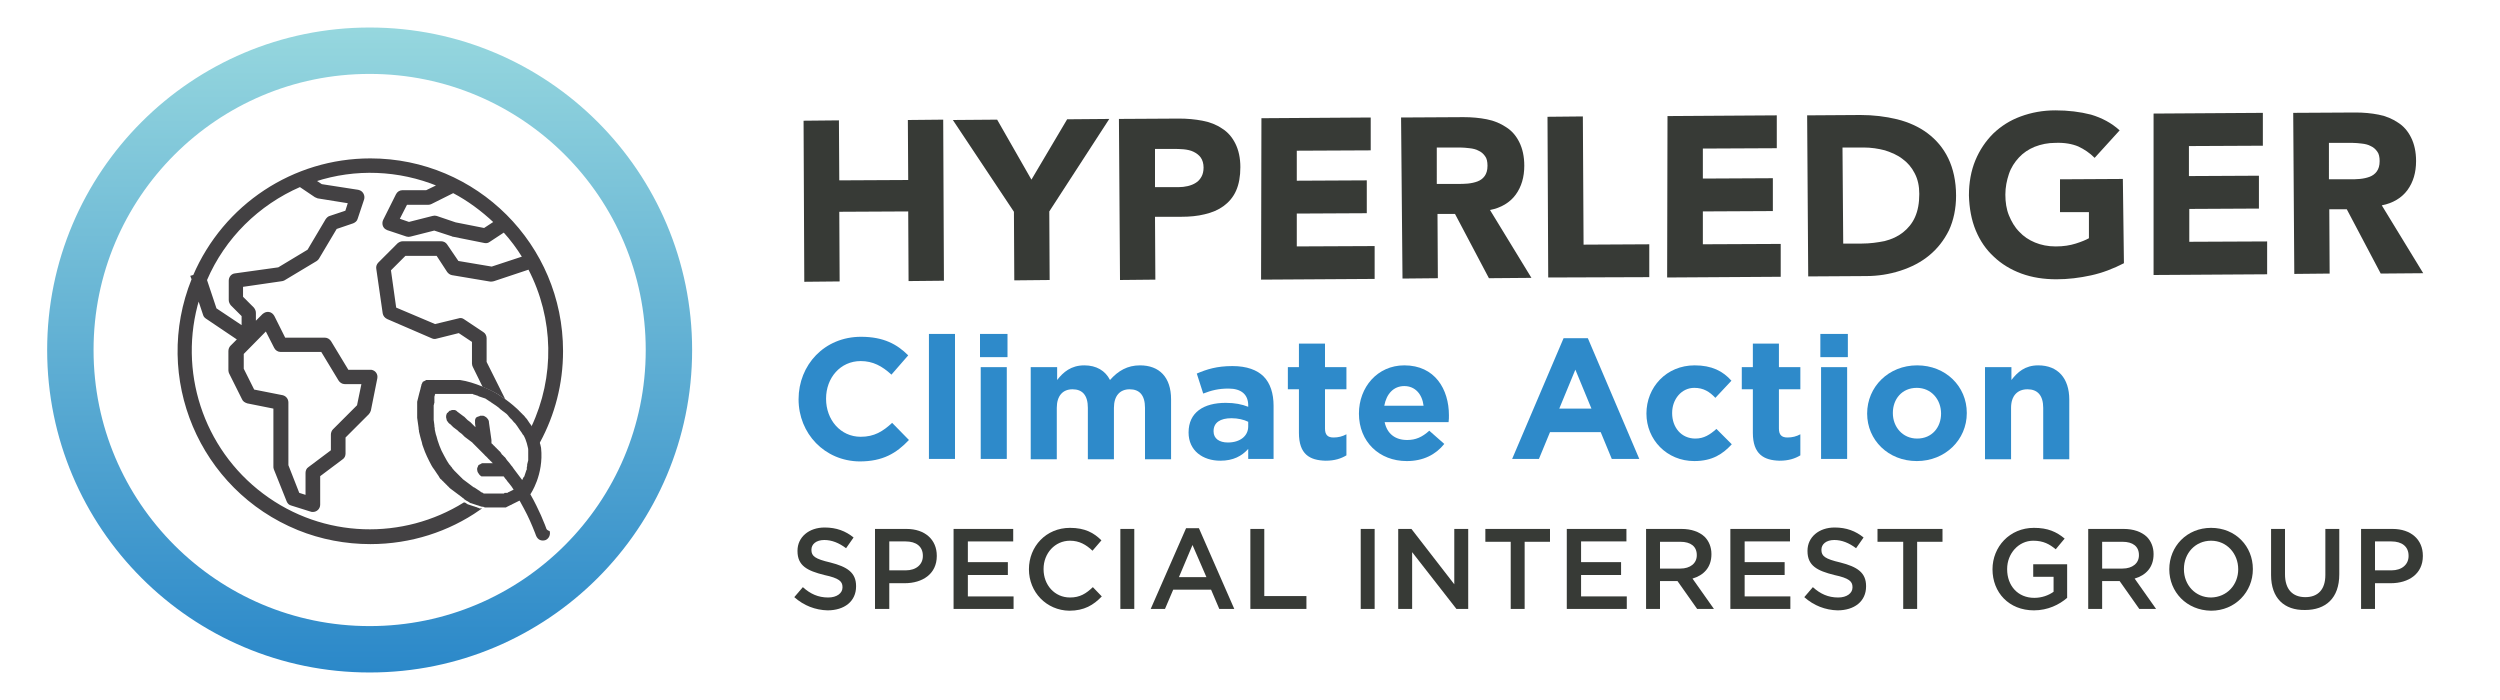
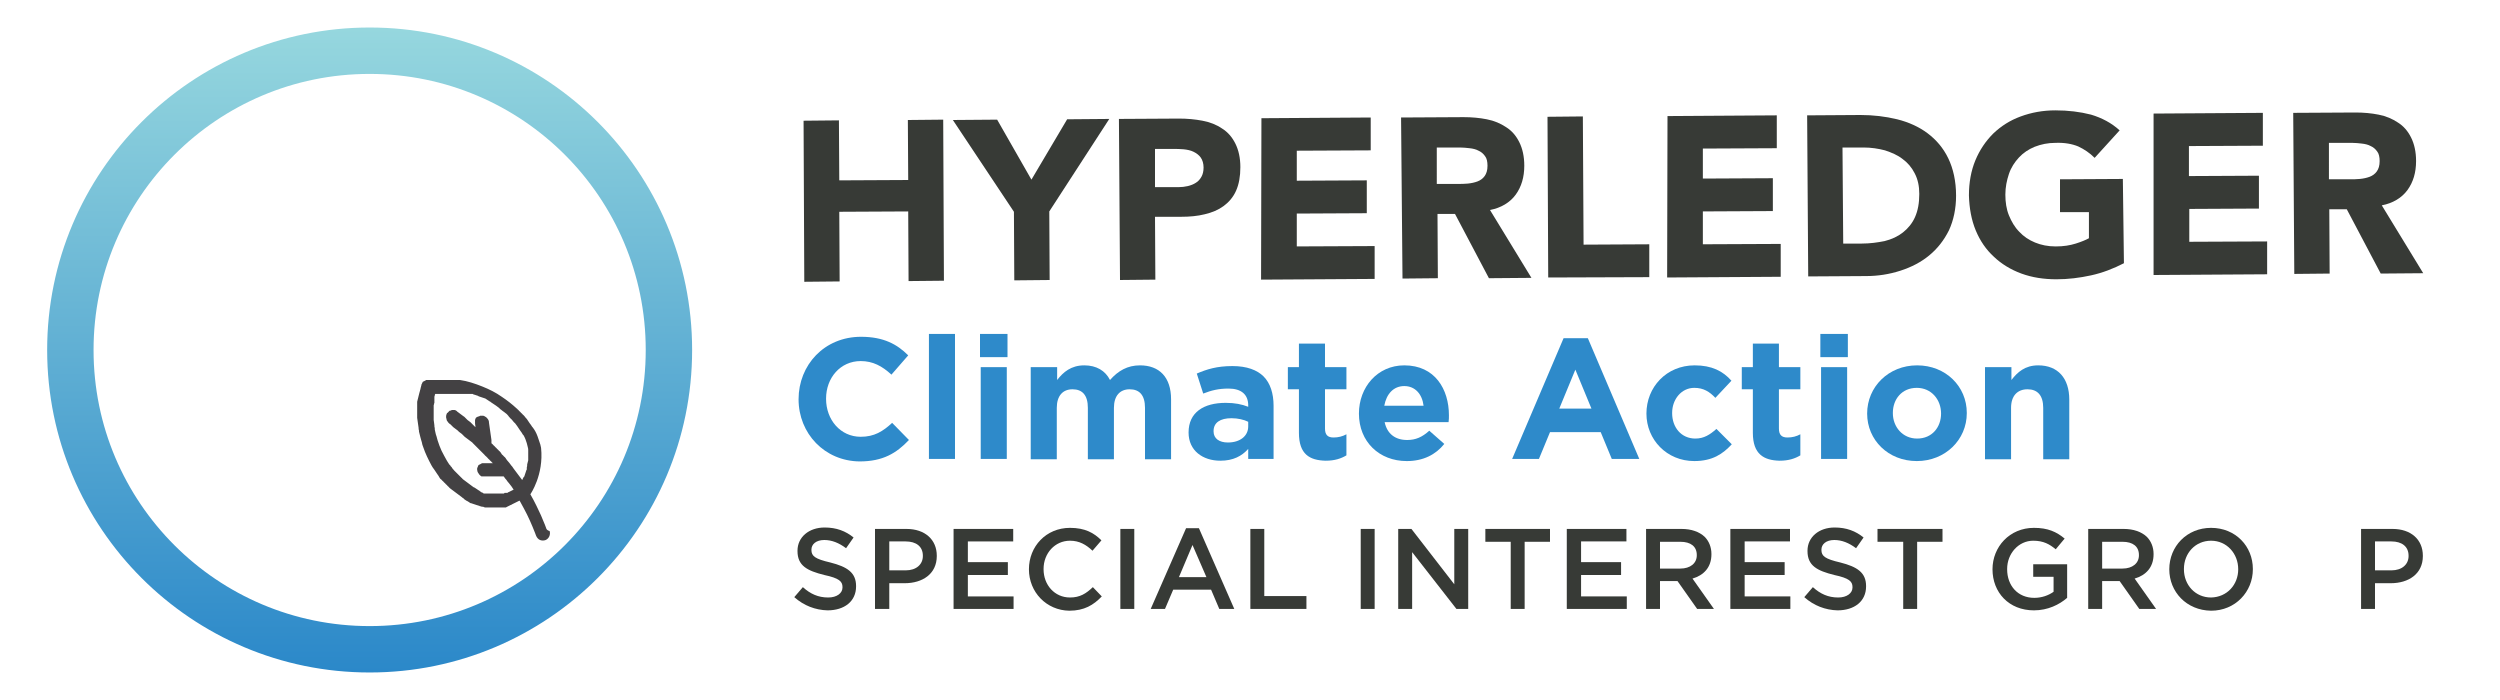
<svg xmlns="http://www.w3.org/2000/svg" version="1.1" id="Layer_1" x="0px" y="0px" viewBox="0 0 700 196" style="enable-background:new 0 0 700 196;" xml:space="preserve">
  <style type="text/css"> .st0{fill:#373A36;} .st1{fill:#424143;} .st2{fill:none;stroke:url(#SVGID_1_);stroke-width:12.991;stroke-miterlimit:10;} .st3{fill:none;stroke:url(#SVGID_2_);stroke-width:12.991;stroke-miterlimit:10;} .st4{fill:none;stroke:url(#SVGID_3_);stroke-width:12.991;stroke-miterlimit:10;} .st5{fill:none;stroke:url(#SVGID_4_);stroke-width:12.991;stroke-miterlimit:10;} .st6{fill:none;stroke:url(#SVGID_5_);stroke-width:12.991;stroke-miterlimit:10;} .st7{fill:none;stroke:url(#SVGID_6_);stroke-width:12.991;stroke-miterlimit:10;} .st8{fill:none;stroke:url(#SVGID_7_);stroke-width:12.991;stroke-miterlimit:10;} .st9{fill:none;stroke:url(#SVGID_8_);stroke-width:12.991;stroke-miterlimit:10;} .st10{fill:none;stroke:url(#SVGID_9_);stroke-width:12.991;stroke-miterlimit:10;} .st11{fill:none;stroke:url(#SVGID_10_);stroke-width:12.991;stroke-miterlimit:10;} .st12{fill:#FFFFFF;} .st13{fill:#424143;stroke:#424143;stroke-width:0.612;stroke-miterlimit:10;} .st14{fill:#2E8ACA;} .st15{fill:none;stroke:url(#SVGID_11_);stroke-width:12.991;stroke-miterlimit:10;} .st16{fill:none;stroke:url(#SVGID_12_);stroke-width:12.991;stroke-miterlimit:10;} .st17{fill:#434244;} .st18{fill:#434143;} .st19{fill:none;stroke:#434143;stroke-width:3.163;stroke-linejoin:round;stroke-miterlimit:10;} .st20{fill:none;stroke:url(#SVGID_13_);stroke-width:12.991;stroke-miterlimit:10;} .st21{fill:#424143;stroke:#424143;stroke-width:0.135;stroke-miterlimit:10;} .st22{fill:none;} .st23{fill:#434143;stroke:#434143;stroke-width:0.5;stroke-miterlimit:10;} .st24{fill:none;stroke:#545453;stroke-width:0;stroke-linecap:round;stroke-linejoin:round;} </style>
  <g>
    <g>
      <path class="st14" d="M223.6,111.8L223.6,111.8c0-9.6,7.2-17.5,17.5-17.5c6.3,0,10.1,2.1,13.2,5.2l-4.7,5.4 c-2.6-2.4-5.2-3.8-8.6-3.8c-5.7,0-9.7,4.7-9.7,10.5v0.1c0,5.8,4,10.6,9.7,10.6c3.8,0,6.2-1.5,8.8-3.9l4.7,4.8 c-3.5,3.7-7.3,6-13.8,6C230.9,129.1,223.6,121.4,223.6,111.8z" />
      <path class="st14" d="M260.1,93.5h7.3v35h-7.3V93.5z" />
      <path class="st14" d="M274.4,93.5h7.7v6.5h-7.7V93.5z M274.6,102.8h7.3v25.7h-7.3V102.8z" />
      <path class="st14" d="M288.7,102.8h7.3v3.6c1.7-2.2,3.9-4.1,7.6-4.1c3.4,0,5.9,1.5,7.2,4.1c2.3-2.6,4.9-4.1,8.4-4.1 c5.4,0,8.7,3.3,8.7,9.5v16.8h-7.3v-14.4c0-3.5-1.5-5.2-4.3-5.2c-2.7,0-4.4,1.8-4.4,5.2v14.4h-7.3v-14.4c0-3.5-1.5-5.2-4.3-5.2 c-2.7,0-4.4,1.8-4.4,5.2v14.4h-7.3V102.8z" />
      <path class="st14" d="M332.8,121.1L332.8,121.1c0-5.7,4.3-8.3,10.4-8.3c2.6,0,4.5,0.4,6.3,1.1v-0.4c0-3-1.9-4.7-5.5-4.7 c-2.8,0-4.8,0.5-7.1,1.4l-1.8-5.6c2.8-1.2,5.6-2.1,10-2.1c4,0,6.9,1.1,8.7,2.9c1.9,1.9,2.8,4.8,2.8,8.2v14.9h-7.1v-2.8 c-1.8,2-4.2,3.3-7.8,3.3C336.8,129,332.8,126.2,332.8,121.1z M349.5,119.4v-1.3c-1.2-0.6-2.9-1-4.7-1c-3.1,0-5,1.2-5,3.6v0.1 c0,2,1.6,3.1,4,3.1C347.2,123.9,349.5,122.1,349.5,119.4z" />
      <path class="st14" d="M363.7,121.2V109h-3.1v-6.2h3.1v-6.6h7.3v6.6h6v6.2h-6v11c0,1.7,0.7,2.5,2.4,2.5c1.3,0,2.5-0.3,3.6-0.9v5.9 c-1.5,0.9-3.3,1.5-5.8,1.5C366.7,128.9,363.7,127.2,363.7,121.2z" />
      <path class="st14" d="M380.5,115.8L380.5,115.8c0-7.4,5.2-13.5,12.7-13.5c8.6,0,12.5,6.7,12.5,14c0,0.6,0,1.2-0.1,1.9h-17.9 c0.7,3.3,3,5,6.3,5c2.4,0,4.2-0.8,6.2-2.6l4.2,3.7c-2.4,3-5.9,4.8-10.5,4.8C386.2,129.1,380.5,123.7,380.5,115.8z M398.6,113.6 c-0.4-3.3-2.4-5.5-5.4-5.5c-3,0-5,2.2-5.6,5.5H398.6z" />
      <path class="st14" d="M437.8,94.7h6.8l14.4,33.8h-7.7l-3.1-7.5H434l-3.1,7.5h-7.5L437.8,94.7z M445.6,114.4l-4.5-10.9l-4.5,10.9 H445.6z" />
      <path class="st14" d="M461,115.8L461,115.8c0-7.4,5.6-13.5,13.5-13.5c4.8,0,7.9,1.6,10.3,4.3l-4.5,4.8c-1.6-1.7-3.3-2.8-5.9-2.8 c-3.6,0-6.2,3.2-6.2,7v0.1c0,3.9,2.5,7.1,6.5,7.1c2.4,0,4.1-1.1,5.9-2.7l4.3,4.3c-2.5,2.7-5.4,4.7-10.5,4.7 C466.7,129.1,461,123.1,461,115.8z" />
      <path class="st14" d="M490.8,121.2V109h-3.1v-6.2h3.1v-6.6h7.3v6.6h6v6.2h-6v11c0,1.7,0.7,2.5,2.4,2.5c1.3,0,2.5-0.3,3.6-0.9v5.9 c-1.5,0.9-3.3,1.5-5.8,1.5C493.9,128.9,490.8,127.2,490.8,121.2z" />
      <path class="st14" d="M509.7,93.5h7.7v6.5h-7.7V93.5z M509.9,102.8h7.3v25.7h-7.3V102.8z" />
      <path class="st14" d="M522.8,115.8L522.8,115.8c0-7.5,6-13.5,14-13.5c8,0,13.9,5.9,13.9,13.3v0.1c0,7.4-6,13.4-14,13.4 C528.7,129.1,522.8,123.2,522.8,115.8z M543.5,115.8L543.5,115.8c0-3.9-2.7-7.2-6.8-7.2c-4.2,0-6.7,3.2-6.7,7v0.1 c0,3.8,2.7,7.1,6.8,7.1C541,122.8,543.5,119.6,543.5,115.8z" />
      <path class="st14" d="M555.9,102.8h7.3v3.6c1.7-2.2,3.8-4.1,7.5-4.1c5.5,0,8.7,3.6,8.7,9.6v16.7h-7.3v-14.4c0-3.5-1.6-5.2-4.4-5.2 s-4.6,1.8-4.6,5.2v14.4h-7.3V102.8z" />
      <path class="st0" d="M222.4,167.2l2.4-2.8c2.1,1.9,4.3,2.9,7.1,2.9c2.4,0,4-1.2,4-2.8v-0.1c0-1.6-0.9-2.5-5.1-3.4 c-4.8-1.2-7.5-2.6-7.5-6.7v-0.1c0-3.8,3.2-6.5,7.6-6.5c3.3,0,5.9,1,8.1,2.8l-2.1,3c-2-1.5-4-2.3-6.1-2.3c-2.3,0-3.6,1.2-3.6,2.7 v0.1c0,1.7,1,2.5,5.3,3.5c4.7,1.2,7.2,2.8,7.2,6.6v0.1c0,4.2-3.3,6.7-8,6.7C228.3,170.8,225.1,169.6,222.4,167.2z" />
      <path class="st0" d="M245,148.1h8.8c5.2,0,8.5,3,8.5,7.5v0.1c0,5-4,7.6-9,7.6H249v7.2H245V148.1z M253.6,159.7c3,0,4.8-1.7,4.8-4 v-0.1c0-2.6-1.9-4-4.8-4H249v8.1H253.6z" />
      <path class="st0" d="M267.1,148.1h16.6v3.5H271v5.8h11.2v3.6H271v6h12.8v3.5h-16.8V148.1z" />
      <path class="st0" d="M288.1,159.4L288.1,159.4c0-6.4,4.8-11.6,11.5-11.6c4.2,0,6.7,1.4,8.8,3.5l-2.5,2.9c-1.8-1.7-3.7-2.8-6.3-2.8 c-4.2,0-7.4,3.5-7.4,7.9v0.1c0,4.4,3.1,7.9,7.4,7.9c2.8,0,4.5-1.1,6.4-2.9l2.5,2.6c-2.3,2.4-4.9,4-9.1,4 C293,170.9,288.1,165.8,288.1,159.4z" />
      <path class="st0" d="M313.7,148.1h3.9v22.4h-3.9V148.1z" />
      <path class="st0" d="M332.1,147.9h3.6l9.9,22.6h-4.2l-2.3-5.4h-10.6l-2.3,5.4h-4L332.1,147.9z M337.8,161.6l-3.9-9l-3.8,9H337.8z" />
      <path class="st0" d="M350.1,148.1h3.9v18.8h11.8v3.6h-15.7V148.1z" />
      <path class="st0" d="M381,148.1h3.9v22.4H381V148.1z" />
      <path class="st0" d="M391.6,148.1h3.6l12,15.5v-15.5h3.9v22.4h-3.3l-12.4-15.9v15.9h-3.9V148.1z" />
      <path class="st0" d="M423,151.7h-7.1v-3.6H434v3.6h-7.1v18.8H423V151.7z" />
      <path class="st0" d="M438.8,148.1h16.6v3.5h-12.7v5.8h11.2v3.6h-11.2v6h12.8v3.5h-16.8V148.1z" />
      <path class="st0" d="M460.8,148.1h10c2.8,0,5,0.8,6.5,2.2c1.2,1.2,1.9,2.9,1.9,4.8v0.1c0,3.7-2.2,5.9-5.3,6.8l6,8.5h-4.7l-5.5-7.8 h-4.9v7.8h-3.9V148.1z M470.5,159.2c2.8,0,4.6-1.5,4.6-3.7v-0.1c0-2.4-1.7-3.7-4.6-3.7h-5.7v7.5H470.5z" />
      <path class="st0" d="M484.6,148.1h16.6v3.5h-12.7v5.8h11.2v3.6h-11.2v6h12.8v3.5h-16.8V148.1z" />
      <path class="st0" d="M505.2,167.2l2.4-2.8c2.1,1.9,4.3,2.9,7.1,2.9c2.4,0,4-1.2,4-2.8v-0.1c0-1.6-0.9-2.5-5.1-3.4 c-4.8-1.2-7.5-2.6-7.5-6.7v-0.1c0-3.8,3.2-6.5,7.6-6.5c3.3,0,5.9,1,8.1,2.8l-2.1,3c-2-1.5-4-2.3-6.1-2.3c-2.3,0-3.6,1.2-3.6,2.7 v0.1c0,1.7,1,2.5,5.3,3.5c4.7,1.2,7.2,2.8,7.2,6.6v0.1c0,4.2-3.3,6.7-8,6.7C511.1,170.8,507.9,169.6,505.2,167.2z" />
      <path class="st0" d="M532.8,151.7h-7.1v-3.6h18.2v3.6h-7.1v18.8h-3.9V151.7z" />
      <path class="st0" d="M557.9,159.4L557.9,159.4c0-6.3,4.8-11.6,11.6-11.6c3.9,0,6.3,1.1,8.6,3l-2.5,3c-1.7-1.4-3.4-2.4-6.3-2.4 c-4.1,0-7.3,3.6-7.3,7.9v0.1c0,4.6,3,8,7.6,8c2.1,0,4-0.7,5.4-1.7v-4.2h-5.7V158h9.5v9.4c-2.2,1.9-5.4,3.5-9.3,3.5 C562.5,170.9,557.9,165.9,557.9,159.4z" />
      <path class="st0" d="M584.6,148.1h10c2.8,0,5,0.8,6.5,2.2c1.2,1.2,1.9,2.9,1.9,4.8v0.1c0,3.7-2.2,5.9-5.3,6.8l6,8.5H599l-5.5-7.8 h-4.9v7.8h-3.9V148.1z M594.3,159.2c2.8,0,4.6-1.5,4.6-3.7v-0.1c0-2.4-1.7-3.7-4.6-3.7h-5.7v7.5H594.3z" />
      <path class="st0" d="M607.4,159.4L607.4,159.4c0-6.4,4.9-11.6,11.7-11.6c6.9,0,11.7,5.2,11.7,11.5v0.1c0,6.3-4.9,11.6-11.7,11.6 C612.2,170.9,607.4,165.7,607.4,159.4z M626.7,159.4L626.7,159.4c0-4.4-3.2-8-7.6-8c-4.4,0-7.6,3.5-7.6,7.9v0.1 c0,4.4,3.2,7.9,7.6,7.9C623.6,167.2,626.7,163.7,626.7,159.4z" />
-       <path class="st0" d="M635.9,161v-12.9h3.9v12.7c0,4.2,2.1,6.4,5.7,6.4c3.5,0,5.6-2.1,5.6-6.2v-12.9h3.9v12.7c0,6.7-3.8,10-9.6,10 C639.6,170.9,635.9,167.5,635.9,161z" />
      <path class="st0" d="M661.1,148.1h8.8c5.2,0,8.5,3,8.5,7.5v0.1c0,5-4,7.6-9,7.6H665v7.2h-3.9V148.1z M669.6,159.7 c3,0,4.8-1.7,4.8-4v-0.1c0-2.6-1.9-4-4.8-4H665v8.1H669.6z" />
    </g>
    <g>
      <g>
        <path class="st0" d="M225,33.8l9.9-0.1l0.1,16.8l19.3-0.1l-0.1-16.8l9.9-0.1l0.2,45.1l-9.9,0.1l-0.1-19.5l-19.3,0.1l0.1,19.5 l-9.9,0.1L225,33.8z" />
      </g>
      <g>
        <path class="st0" d="M283.9,59.3l-17.1-25.7l12.4-0.1l9.6,16.8l10-16.9l11.8-0.1l-16.8,25.9l0.1,19.2l-9.9,0.1L283.9,59.3z" />
      </g>
      <g>
        <path class="st0" d="M313.3,33.3l16.8-0.1c2.3,0,4.5,0.2,6.6,0.6c2.1,0.4,3.9,1.1,5.5,2.2c1.6,1,2.8,2.4,3.7,4.2 c0.9,1.8,1.4,4,1.4,6.6c0,2.6-0.4,4.8-1.2,6.6c-0.8,1.8-2,3.2-3.5,4.3c-1.5,1.1-3.2,1.8-5.3,2.3c-2,0.5-4.2,0.7-6.6,0.7l-7.3,0 l0.1,17.6l-9.9,0.1L313.3,33.3z M323.4,52.4l6.6,0c0.9,0,1.7-0.1,2.6-0.3c0.8-0.2,1.6-0.5,2.2-0.9c0.7-0.4,1.2-1,1.6-1.7 c0.4-0.7,0.6-1.6,0.6-2.6c0-1.1-0.3-2.1-0.8-2.8c-0.5-0.7-1.2-1.2-2-1.6c-0.8-0.4-1.8-0.6-2.8-0.7c-1-0.1-2-0.1-2.9-0.1l-5.1,0 L323.4,52.4z" />
      </g>
      <g>
        <path class="st0" d="M353.2,33.1l30.6-0.2l0,9.2l-20.7,0.1l0,8.4l19.6-0.1l0,9.2l-19.6,0.1l0,9.2l21.8-0.1l0,9.2l-31.8,0.2 L353.2,33.1z" />
      </g>
      <g>
        <path class="st0" d="M392.3,32.9l17.5-0.1c2.3,0,4.5,0.2,6.5,0.6c2.1,0.4,3.9,1.2,5.4,2.2c1.6,1,2.8,2.4,3.7,4.2 c0.9,1.8,1.4,4,1.4,6.6c0,3.2-0.8,5.9-2.4,8.1c-1.6,2.2-4.1,3.7-7.2,4.3l11.6,19l-11.9,0.1l-9.5-18l-4.9,0l0.1,18l-9.9,0.1 L392.3,32.9z M402.3,51.5l5.9,0c0.9,0,1.8,0,2.8-0.1c1-0.1,1.9-0.3,2.7-0.6c0.8-0.3,1.5-0.8,2-1.5c0.5-0.7,0.8-1.6,0.8-2.9 c0-1.1-0.2-2.1-0.7-2.7c-0.5-0.7-1.1-1.2-1.8-1.5c-0.7-0.4-1.6-0.6-2.5-0.7c-0.9-0.1-1.8-0.2-2.7-0.2l-6.5,0L402.3,51.5z" />
      </g>
      <g>
        <path class="st0" d="M433.3,32.7l9.9-0.1l0.2,35.9l18.4-0.1l0,9.2l-28.3,0.1L433.3,32.7z" />
      </g>
      <g>
        <path class="st0" d="M466.9,32.5l30.6-0.2l0,9.2l-20.7,0.1l0,8.4l19.6-0.1l0,9.2l-19.6,0.1l0,9.2l21.8-0.1l0,9.2l-31.8,0.2 L466.9,32.5z" />
      </g>
      <g>
        <path class="st0" d="M506,32.3l14.9-0.1c3.6,0,7,0.4,10.3,1.2c3.2,0.8,6.1,2.1,8.5,3.9c2.4,1.8,4.4,4.1,5.8,7 c1.4,2.9,2.2,6.4,2.2,10.5c0,3.6-0.7,6.9-2,9.7c-1.4,2.8-3.2,5.1-5.5,7c-2.3,1.9-5,3.3-8.1,4.3c-3.1,1-6.3,1.5-9.6,1.5l-16.2,0.1 L506,32.3z M516.1,68.2l5.2,0c2.3,0,4.4-0.3,6.4-0.7c2-0.5,3.7-1.3,5.1-2.4c1.4-1.1,2.6-2.5,3.4-4.3c0.8-1.8,1.2-3.9,1.2-6.5 c0-2.2-0.4-4.1-1.3-5.8c-0.8-1.6-2-3-3.4-4c-1.4-1.1-3.1-1.8-4.9-2.4c-1.9-0.5-3.9-0.8-6-0.8l-5.9,0L516.1,68.2z" />
      </g>
      <g>
        <path class="st0" d="M594.7,73.7c-2.9,1.5-6,2.7-9.2,3.4c-3.2,0.7-6.4,1.1-9.7,1.1c-3.5,0-6.8-0.5-9.8-1.6 c-3-1.1-5.6-2.7-7.7-4.7c-2.2-2-3.9-4.5-5.1-7.4c-1.2-2.9-1.8-6.2-1.9-9.8c0-3.6,0.6-6.9,1.8-9.8c1.2-2.9,2.9-5.4,5-7.5 c2.2-2.1,4.7-3.7,7.7-4.8c3-1.1,6.2-1.7,9.7-1.7c3.6,0,6.9,0.4,10,1.2c3,0.9,5.7,2.3,8,4.4l-7,7.7c-1.4-1.4-2.9-2.4-4.6-3.2 c-1.7-0.7-3.8-1.1-6.4-1c-2.1,0-4,0.4-5.8,1.1c-1.7,0.7-3.2,1.7-4.4,3c-1.2,1.3-2.2,2.8-2.8,4.6c-0.6,1.8-1,3.7-1,5.8 c0,2.1,0.3,4.1,1,5.8s1.6,3.3,2.9,4.6c1.2,1.3,2.7,2.3,4.4,3c1.7,0.7,3.6,1.1,5.8,1.1c2.2,0,4-0.3,5.6-0.8c1.6-0.5,2.8-1,3.7-1.5 l0-7.3l-8.1,0l0-9.2l17.6-0.1L594.7,73.7z" />
      </g>
      <g>
        <path class="st0" d="M603,31.8l30.6-0.2l0,9.2l-20.7,0.1l0,8.4l19.6-0.1l0,9.2L613,58.5l0,9.2l21.8-0.1l0,9.2l-31.8,0.2L603,31.8 z" />
      </g>
      <g>
        <path class="st0" d="M642.1,31.6l17.4-0.1c2.3,0,4.5,0.2,6.5,0.6c2.1,0.4,3.9,1.2,5.4,2.2c1.6,1,2.8,2.4,3.7,4.2 c0.9,1.8,1.4,4,1.4,6.6c0,3.2-0.8,5.9-2.4,8.1c-1.6,2.2-4.1,3.7-7.2,4.3l11.6,19l-11.9,0.1l-9.5-18l-4.9,0l0.1,18l-9.9,0.1 L642.1,31.6z M652.1,50.2l5.9,0c0.9,0,1.8,0,2.8-0.1c1-0.1,1.9-0.3,2.7-0.6c0.8-0.3,1.5-0.8,2-1.5c0.5-0.7,0.8-1.6,0.8-2.9 c0-1.1-0.2-2.1-0.7-2.7c-0.5-0.7-1.1-1.2-1.8-1.5c-0.7-0.4-1.6-0.6-2.5-0.7c-0.9-0.1-1.8-0.2-2.7-0.2l-6.5,0L652.1,50.2z" />
      </g>
    </g>
  </g>
  <linearGradient id="SVGID_1_" gradientUnits="userSpaceOnUse" x1="103.529" y1="188.263" x2="103.529" y2="7.737">
    <stop offset="0" style="stop-color:#2B88C9" />
    <stop offset="1" style="stop-color:#96D7DE" />
  </linearGradient>
  <circle class="st2" cx="103.5" cy="98" r="83.8" />
  <g>
    <path class="st22" d="M119.8,57.1h-6.1l-2.2,4.3l2.9,1l6.7-1.7c0.3-0.1,0.7-0.1,1,0l5.3,1.8l8.1,1.6l2.9-1.9 c-3.5-3.3-7.4-6.2-11.7-8.4l-6.2,3.1C120.3,57,120.1,57.1,119.8,57.1z" />
    <path class="st22" d="M67.8,91.4v-3.1l-3.1-3.1c-0.3-0.3-0.5-0.8-0.5-1.3v-5.4c0-0.9,0.7-1.6,1.5-1.8L78,75.1l8.3-5l5.1-8.6 c0.2-0.4,0.6-0.6,1-0.8l4.5-1.5l0.8-2.5L89,55.3c-0.3,0-0.5-0.1-0.7-0.3L84,52.1c-11.8,5-21.2,14.4-26.4,26.2l2.7,8.1L67.8,91.4z" />
    <path class="st22" d="M126,132.2c-0.2-0.2-0.4-0.5-0.6-0.7c-0.1-0.2-0.2-0.4-0.4-0.5c0.1,0.2,0.2,0.4,0.4,0.5 C125.6,131.7,125.8,131.9,126,132.2c0.1,0.2,0.3,0.3,0.5,0.5c0.2,0.2,0.3,0.3,0.5,0.5c-0.2-0.2-0.3-0.3-0.5-0.5 C126.3,132.5,126.1,132.4,126,132.2z" />
    <path class="st22" d="M121.1,122.5c0.1,0.4,0.2,0.8,0.3,1.1c0.3,1,0.7,2,1.1,2.9c-0.4-0.9-0.8-1.9-1.1-2.9 C121.3,123.3,121.2,122.9,121.1,122.5z" />
    <path class="st22" d="M129.9,135.9c0.1,0.1,0.3,0.2,0.4,0.3c0.1,0.1,0.3,0.2,0.4,0.3c-0.1-0.1-0.3-0.2-0.4-0.3 C130.2,136.1,130,136,129.9,135.9z" />
    <path class="st22" d="M141.3,137.8C141.4,137.8,141.4,137.8,141.3,137.8c0.1,0,0.1-0.1,0.1-0.1 C141.5,137.7,141.4,137.7,141.3,137.8C141.4,137.8,141.4,137.8,141.3,137.8z" />
    <path class="st22" d="M124.7,110.1L124.7,110.1c0.1,0,0.1,0,0.2,0C124.8,110.1,124.8,110.1,124.7,110.1z" />
    <path class="st22" d="M120.5,119.7c0,0.2,0,0.4,0.1,0.5c0,0.3,0.1,0.5,0.1,0.8c-0.1-0.3-0.1-0.5-0.1-0.8 C120.6,120,120.6,119.9,120.5,119.7z" />
-     <path class="st22" d="M140.9,138c0,0,0.1,0,0.1,0c0,0,0,0,0.1,0c0,0,0,0-0.1,0C141,138,140.9,138,140.9,138z" />
    <path class="st22" d="M140,138.4c0,0,0.1,0,0.1-0.1c0,0,0.1,0,0.1-0.1c0,0-0.1,0-0.1,0.1C140.1,138.3,140.1,138.4,140,138.4z" />
    <path class="st22" d="M139.3,138.5C139.3,138.5,139.2,138.5,139.3,138.5L139.3,138.5C139.2,138.5,139.3,138.5,139.3,138.5 c0.1,0,0.2,0,0.2,0c0.1,0,0.2,0,0.2,0c-0.1,0-0.2,0-0.2,0C139.4,138.5,139.3,138.5,139.3,138.5z" />
    <path class="st22" d="M140.5,138.2c0,0,0.1,0,0.1,0c0,0,0.1,0,0.1,0c0,0-0.1,0-0.1,0C140.6,138.1,140.5,138.2,140.5,138.2z" />
    <path class="st22" d="M128.1,134.5c0.1,0.1,0.1,0.2,0.2,0.2c0.1,0.1,0.3,0.2,0.4,0.3c-0.1-0.1-0.3-0.2-0.4-0.3 C128.3,134.6,128.2,134.5,128.1,134.5z" />
    <path class="st22" d="M130.9,110.9c0,0-0.1,0-0.1,0c0,0-0.1,0-0.1,0c0,0,0.1,0,0.1,0C130.8,110.8,130.9,110.8,130.9,110.9z" />
    <path class="st22" d="M130.3,110.7c0,0-0.1,0-0.1,0c0,0-0.1,0-0.1,0c0,0,0.1,0,0.1,0C130.3,110.7,130.3,110.7,130.3,110.7z" />
    <path class="st22" d="M129.3,110.5c-0.1,0-0.1,0-0.2,0c-0.1,0-0.1,0-0.2,0c0.1,0,0.1,0,0.2,0C129.2,110.5,129.2,110.5,129.3,110.5z " />
-     <path class="st22" d="M120.3,116.2c0,0.2,0,0.4,0,0.5c0,0.2,0,0.4,0,0.5c0-0.2,0-0.4,0-0.5C120.3,116.6,120.3,116.4,120.3,116.2z" />
    <path class="st22" d="M129.8,110.6c0,0-0.1,0-0.1,0c0,0-0.1,0-0.1,0c0,0,0.1,0,0.1,0C129.7,110.6,129.8,110.6,129.8,110.6z" />
    <path class="st22" d="M134,111.9c0.1,0,0.2,0.1,0.3,0.1c0.1,0,0.2,0.1,0.3,0.1c0.1,0,0.2,0.1,0.3,0.1c-0.1,0-0.2-0.1-0.3-0.1 c-0.1,0-0.2-0.1-0.3-0.1C134.2,111.9,134.1,111.9,134,111.9c-0.1,0-0.2-0.1-0.3-0.1c-0.1,0-0.1,0-0.2-0.1c0,0,0.1,0,0.2,0.1 C133.8,111.8,133.9,111.8,134,111.9z" />
    <path class="st22" d="M138.2,114L138.2,114C138.2,114,138.2,114,138.2,114c-0.2-0.1-0.3-0.2-0.4-0.2 C137.9,113.9,138,113.9,138.2,114C138.2,114,138.2,114,138.2,114z" />
    <path class="st22" d="M132.1,111.1c0.1,0,0.1,0.1,0.2,0.1C132.3,111.2,132.2,111.2,132.1,111.1c-0.1,0-0.2,0-0.3-0.1 c0,0-0.1,0-0.1,0c0,0,0.1,0,0.1,0C132,111.1,132.1,111.1,132.1,111.1z" />
    <path class="st22" d="M136.5,113c0.1,0.1,0.2,0.1,0.3,0.2c0.1,0,0.1,0.1,0.2,0.1c-0.1,0-0.1-0.1-0.2-0.1 C136.7,113.2,136.6,113.1,136.5,113c-0.1-0.1-0.2-0.1-0.3-0.2c-0.1-0.1-0.2-0.1-0.3-0.2c0.1,0.1,0.2,0.1,0.3,0.2 C136.2,112.9,136.3,113,136.5,113z" />
    <path class="st22" d="M128.6,110.3c0.1,0,0.1,0,0.2,0C128.7,110.3,128.6,110.3,128.6,110.3c-0.1,0-0.2,0-0.3,0c-0.1,0-0.2,0-0.3,0 c0.1,0,0.2,0,0.3,0C128.4,110.3,128.5,110.3,128.6,110.3z" />
    <path class="st22" d="M131.5,111c0,0-0.1,0-0.1,0c0,0-0.1,0-0.1,0c0,0,0.1,0,0.1,0C131.4,111,131.4,111,131.5,111z" />
    <path class="st22" d="M120.9,110.9c0-0.1,0-0.3,0.1-0.4c0,0,0,0,0,0c0,0,0,0,0,0C120.9,110.6,120.9,110.8,120.9,110.9 c0,0.1,0,0.3-0.1,0.4c0,0.1,0,0.1,0,0.2c0-0.1,0-0.1,0-0.2C120.8,111.2,120.8,111,120.9,110.9z" />
    <path class="st22" d="M120.7,111.9c0,0.1,0,0.1,0,0.2c0,0.1,0,0.1,0,0.2c0-0.1,0-0.1,0-0.2C120.7,112,120.7,112,120.7,111.9z" />
    <path class="st22" d="M126.5,110.2c0.1,0,0.1,0,0.2,0C126.6,110.2,126.6,110.2,126.5,110.2c-0.1,0-0.2,0-0.3,0c-0.1,0-0.2,0-0.3,0 c0.1,0,0.2,0,0.3,0C126.3,110.2,126.4,110.2,126.5,110.2z" />
    <path class="st22" d="M120.3,115.2c0-0.1,0-0.1,0-0.2C120.3,115,120.3,115.1,120.3,115.2c0,0.2,0,0.4,0,0.5c0,0.2,0,0.4,0,0.5 c0-0.2,0-0.4,0-0.5C120.3,115.5,120.3,115.3,120.3,115.2z" />
    <path class="st22" d="M120.4,114c0,0,0,0.1,0,0.1c0,0.1,0,0.1,0,0.2c0-0.1,0-0.1,0-0.2C120.4,114.1,120.4,114,120.4,114z" />
    <path class="st22" d="M120.6,112.6c0,0.1,0,0.2,0,0.3c0,0.1,0,0.3-0.1,0.4c0-0.1,0-0.3,0.1-0.4 C120.6,112.8,120.6,112.7,120.6,112.6z" />
    <path class="st22" d="M123.2,110.2c0,0-0.1,0-0.1,0s-0.1,0-0.1,0c0,0,0.1,0,0.1,0C123.1,110.2,123.1,110.2,123.2,110.2z" />
    <path class="st22" d="M124.5,110.1c-0.1,0-0.2,0-0.2,0c-0.1,0-0.2,0-0.2,0c0.1,0,0.2,0,0.2,0C124.3,110.1,124.4,110.1,124.5,110.1z " />
    <path class="st22" d="M121.4,110.4c-0.1,0-0.2,0-0.2,0c0,0-0.1,0-0.1,0c0,0,0.1,0,0.1,0C121.2,110.4,121.3,110.4,121.4,110.4z" />
    <path class="st22" d="M122.7,110.2c0,0-0.1,0-0.1,0c0,0-0.1,0-0.1,0c0,0,0.1,0,0.1,0C122.6,110.2,122.7,110.2,122.7,110.2z" />
    <path class="st22" d="M125.8,115.3c-0.1,0-0.1,0-0.2,0.1c0,0-0.1,0-0.1,0c0,0,0.1,0,0.1,0C125.7,115.3,125.7,115.3,125.8,115.3 c0.1,0,0.1-0.1,0.2-0.1c0.1,0,0.2,0,0.2,0c-0.1,0-0.2,0-0.2,0C126,115.2,125.9,115.2,125.8,115.3z" />
    <path class="st22" d="M131.5,118.7c0.1,0.1,0.1,0.1,0.2,0.2c0.1,0.1,0.1,0.1,0.2,0.2c-0.1-0.1-0.1-0.1-0.2-0.2 C131.6,118.8,131.5,118.7,131.5,118.7z" />
    <path class="st22" d="M127.1,115.3c0.1,0,0.2,0.1,0.3,0.2c0,0,0.1,0,0.1,0.1c0,0-0.1,0-0.1-0.1 C127.3,115.4,127.2,115.3,127.1,115.3z" />
    <path class="st22" d="M127.7,115.6C127.7,115.6,127.7,115.6,127.7,115.6c0.2,0.1,0.3,0.3,0.4,0.4 C128,115.8,127.9,115.7,127.7,115.6C127.7,115.6,127.7,115.6,127.7,115.6z" />
    <path class="st22" d="M129.9,117.4c0.1,0.1,0.1,0.1,0.2,0.2s0.1,0.1,0.2,0.2c-0.1-0.1-0.1-0.1-0.2-0.2S129.9,117.4,129.9,117.4z" />
-     <path class="st22" d="M128.9,116.6c0.1,0.1,0.3,0.2,0.4,0.3c0.1,0.1,0.2,0.1,0.3,0.2c-0.1-0.1-0.2-0.1-0.3-0.2 C129.2,116.8,129,116.7,128.9,116.6z" />
+     <path class="st22" d="M128.9,116.6c0.1,0.1,0.3,0.2,0.4,0.3c0.1,0.1,0.2,0.1,0.3,0.2C129.2,116.8,129,116.7,128.9,116.6z" />
    <path class="st22" d="M128.1,115.9c0.1,0.1,0.3,0.2,0.4,0.3c0.1,0.1,0.3,0.2,0.4,0.3c-0.1-0.1-0.3-0.2-0.4-0.3 C128.4,116.2,128.2,116,128.1,115.9z" />
    <path class="st22" d="M147.4,130.8c0,0.1,0,0.1,0,0.2C147.4,130.9,147.4,130.8,147.4,130.8c0-0.1,0.1-0.2,0.1-0.4 c0-0.1,0-0.1,0-0.2c0,0.1,0,0.1,0,0.2C147.5,130.5,147.5,130.6,147.4,130.8z" />
    <path class="st22" d="M124.5,117.5c0,0.2,0.1,0.5,0.3,0.7C124.6,118,124.6,117.8,124.5,117.5z" />
    <path class="st22" d="M67.8,103.2l3,6l8.1,1.6c0.8,0.2,1.4,0.9,1.4,1.8v17.6l3.1,7.9l2.2,0.7v-6.5c0-0.6,0.3-1.1,0.7-1.4l6.4-4.8 v-4.5c0-0.5,0.2-0.9,0.5-1.3l6.8-6.8l1.3-6.3h-5c-0.6,0-1.2-0.3-1.5-0.9l-4.9-8.1H78.6c-0.7,0-1.3-0.4-1.6-1l-2.5-4.9L67.8,99 V103.2z" />
    <path class="st22" d="M124.8,115.9c0,0.1-0.1,0.1-0.1,0.2c-0.1,0.1-0.1,0.2-0.1,0.3c0,0.1-0.1,0.2-0.1,0.3c0-0.1,0.1-0.2,0.1-0.3 c0-0.1,0.1-0.2,0.1-0.3C124.7,116,124.8,116,124.8,115.9C124.8,115.9,124.8,115.9,124.8,115.9c0.1-0.1,0.2-0.1,0.2-0.2 C125,115.8,124.9,115.8,124.8,115.9C124.8,115.9,124.8,115.9,124.8,115.9z" />
    <path class="st22" d="M132.3,101.9v-6.2l-3.9-2.6l-6.4,1.6c-0.4,0.1-0.8,0.1-1.1-0.1l-12.5-5.4c-0.6-0.2-1-0.8-1.1-1.4l-1.8-12.5 c-0.1-0.6,0.1-1.1,0.5-1.5l5.4-5.4c0.3-0.3,0.8-0.5,1.3-0.5h10.7c0.6,0,1.2,0.3,1.5,0.8l3.2,4.7l9.5,1.6l8.8-2.9 c-1.6-2.6-3.4-5-5.4-7.2l-4.1,2.7c-0.4,0.3-0.9,0.4-1.3,0.3l-9-1.8c-0.1,0-0.1,0-0.2-0.1l-4.9-1.6l-6.7,1.7c-0.3,0.1-0.7,0.1-1,0 l-5.4-1.8c-0.1,0-0.2-0.1-0.2-0.1c-0.9-0.4-1.2-1.5-0.8-2.4l3.6-7.2c0.3-0.6,0.9-1,1.6-1h6.7l3.3-1.6c-11-4.5-23.2-5-34.5-1.3 l1.8,1.2l10.4,1.7c0.1,0,0.2,0,0.3,0.1c0.9,0.3,1.4,1.3,1.1,2.3l-1.8,5.4c-0.2,0.5-0.6,1-1.1,1.1L94.1,64l-5,8.4 c-0.2,0.3-0.4,0.5-0.6,0.6l-9,5.4c-0.2,0.1-0.4,0.2-0.7,0.2l-11,1.6v3.1l3.1,3.1c0.3,0.3,0.5,0.8,0.5,1.3v2.8l2.3-2.3 c0.4-0.4,1-0.6,1.6-0.5c0.6,0.1,1.1,0.5,1.3,1l3.1,6.2h11.4c0.6,0,1.2,0.3,1.5,0.9l4.9,8.1h6.2c0.1,0,0.2,0,0.4,0 c1,0.2,1.6,1.1,1.4,2.1l-1.8,9c-0.1,0.3-0.2,0.7-0.5,0.9l-6.6,6.6v4.6c0,0.6-0.3,1.1-0.7,1.4l-6.4,4.8v8.1c0,1-0.8,1.8-1.8,1.8 c-0.2,0-0.4,0-0.6-0.1l-5.4-1.8c-0.5-0.2-0.9-0.5-1.1-1l-3.6-9c-0.1-0.2-0.1-0.4-0.1-0.7v-16.4l-7.5-1.5c-0.5-0.1-1-0.5-1.3-1 l-3.6-7.2c-0.1-0.2-0.2-0.5-0.2-0.8v-5.4c0-0.5,0.2-0.9,0.5-1.3l2-2l-8.9-6c-0.3-0.2-0.6-0.5-0.7-0.9l-1.5-4.5 c-6.2,20.2,1,42.1,17.9,54.8c17,12.8,39.5,13,56.5,2.5c-0.1,0-0.1-0.1-0.2-0.1c-0.1-0.1-0.2-0.1-0.3-0.2s-0.2-0.1-0.3-0.2 c0,0-0.1,0-0.1-0.1c-0.1-0.1-0.2-0.1-0.2-0.2c-0.1-0.1-0.3-0.2-0.4-0.3c-0.1-0.1-0.3-0.2-0.4-0.3c-0.1-0.1-0.3-0.2-0.4-0.3 c-0.1-0.1-0.3-0.2-0.4-0.3c-0.1-0.1-0.3-0.2-0.4-0.3c-0.1-0.1-0.3-0.2-0.4-0.3c-0.1-0.1-0.3-0.2-0.4-0.3c-0.1-0.1-0.3-0.2-0.4-0.3 c-0.1-0.1-0.3-0.2-0.4-0.3c-0.2-0.2-0.3-0.4-0.5-0.5c-0.2-0.2-0.3-0.4-0.5-0.5c-0.2-0.2-0.3-0.4-0.5-0.5c-0.2-0.2-0.3-0.4-0.5-0.5 c-0.2-0.2-0.3-0.4-0.5-0.5c-0.2-0.2-0.3-0.3-0.5-0.5c-0.3-0.3-0.5-0.7-0.7-1.1c-0.3-0.4-0.5-0.8-0.8-1.2c-0.3-0.4-0.6-0.8-0.8-1.2 c-0.9-1.6-1.7-3.3-2.3-5.1c-0.2-0.5-0.3-1-0.4-1.4c-0.1-0.5-0.3-0.9-0.4-1.4c-0.1-0.4-0.2-0.8-0.3-1.2c0-0.2,0-0.5-0.1-0.7 c0-0.2-0.1-0.5-0.1-0.7c0-0.2-0.1-0.5-0.1-0.7c0-0.2-0.1-0.5-0.1-0.7c0-0.2-0.1-0.5-0.1-0.7c0-0.2-0.1-0.5-0.1-0.7 c0-0.2,0-0.3,0-0.5c0-0.2,0-0.3,0-0.5c0-0.2,0-0.3,0-0.5c0-0.2,0-0.3,0-0.5c0-0.2,0-0.3,0-0.5c0-0.2,0-0.3,0-0.5c0-0.2,0-0.3,0-0.5 c0-0.2,0-0.3,0-0.5c0-0.2,0-0.3,0-0.5c0-0.1,0.1-0.2,0.1-0.4c0-0.1,0.1-0.2,0.1-0.4c0-0.1,0.1-0.2,0.1-0.4c0-0.1,0.1-0.2,0.1-0.4 c0-0.1,0.1-0.2,0.1-0.4c0-0.1,0.1-0.2,0.1-0.4c0-0.1,0.1-0.3,0.1-0.4c0-0.1,0-0.3,0.1-0.4c0-0.1,0-0.3,0.1-0.4c0-0.1,0-0.3,0.1-0.4 c0-0.1,0-0.3,0.1-0.4c0-0.1,0-0.3,0.1-0.4c0,0,0,0,0,0c0-0.1,0.1-0.1,0.1-0.2c0-0.1,0.1-0.2,0.1-0.2c0-0.1,0.1-0.2,0.1-0.2 c0.1-0.1,0.1-0.2,0.1-0.2c0.1-0.1,0.1-0.1,0.2-0.1c0.1,0,0.1-0.1,0.2-0.1c0.1,0,0.1-0.1,0.2-0.1c0.1,0,0.1-0.1,0.2-0.1 c0,0,0.1-0.1,0.1-0.1c0,0,0.1,0,0.1,0c0.1,0,0.2,0,0.2,0c0.1,0,0.2,0,0.2,0c0.1,0,0.2,0,0.2,0c0.1,0,0.2,0,0.2,0c0.1,0,0.2,0,0.2,0 c0.1,0,0.2,0,0.2,0c0.1,0,0.2,0,0.2,0c0.1,0,0.2,0,0.2,0c0.1,0,0.2,0,0.2,0c0.1,0,0.2,0,0.2,0c0.1,0,0.2,0,0.2,0s0.2,0,0.2,0 c0.1,0,0.2,0,0.2,0c0.1,0,0.2,0,0.2,0c0.1,0,0.2,0,0.2,0c0.1,0,0.2,0,0.2,0s0.2,0,0.2,0c0.1,0,0.2,0,0.2,0c0.1,0,0.2,0,0.2,0 c0.1,0,0.2,0,0.2,0c0.1,0,0.2,0,0.2,0c0.1,0,0.2,0,0.2,0c0.1,0,0.2,0,0.2,0c0.1,0,0.2,0,0.2,0c0.1,0,0.2,0,0.2,0c0.1,0,0.2,0,0.2,0 s0.2,0,0.2,0c0.1,0,0.2,0,0.2,0c0.1,0,0.2,0,0.2,0c0.1,0,0.2,0,0.3,0c0.1,0,0.2,0,0.3,0c0.1,0,0.2,0,0.3,0c0.1,0,0.2,0,0.3,0 c0.1,0,0.2,0,0.3,0c0.1,0,0.2,0,0.3,0c0.1,0,0.2,0,0.3,0c0.1,0,0.2,0,0.3,0c0.1,0,0.2,0,0.3,0c0.1,0,0.2,0,0.3,0c0.1,0,0.2,0,0.3,0 c0.1,0,0.2,0,0.3,0c2.1,0.3,4.2,1,6.2,1.8l-2.7-5.5C132.4,102.4,132.3,102.2,132.3,101.9z" />
    <path class="st22" d="M131.1,123.7c-0.1-0.1-0.3-0.2-0.4-0.3c-0.1-0.1-0.3-0.2-0.4-0.3c0.1,0.1,0.3,0.2,0.4,0.3 C130.8,123.5,131,123.6,131.1,123.7z" />
    <path class="st22" d="M129.3,122.2c-0.1-0.1-0.1-0.1-0.2-0.2c-0.1-0.1-0.1-0.1-0.2-0.2c0.1,0.1,0.1,0.1,0.2,0.2 C129.2,122.1,129.3,122.2,129.3,122.2z" />
-     <path class="st22" d="M127.5,120.7c0.1,0.1,0.1,0.1,0.2,0.2C127.7,120.8,127.6,120.8,127.5,120.7c-0.1-0.1-0.3-0.2-0.4-0.3 c-0.1-0.1-0.3-0.2-0.4-0.3c0.1,0.1,0.3,0.2,0.4,0.3C127.3,120.5,127.4,120.6,127.5,120.7z" />
    <path class="st22" d="M125.5,119c0.1,0.1,0.1,0.1,0.2,0.2C125.7,119.2,125.6,119.1,125.5,119c-0.1-0.1-0.2-0.2-0.4-0.3c0,0,0,0,0,0 c0,0,0,0,0,0C125.3,118.8,125.4,118.9,125.5,119z" />
    <path class="st22" d="M126.7,120c-0.1-0.1-0.3-0.2-0.4-0.3c-0.1-0.1-0.1-0.1-0.2-0.2c0.1,0.1,0.1,0.1,0.2,0.2 C126.5,119.8,126.6,119.9,126.7,120z" />
    <path class="st22" d="M131.7,124.2c0-0.1-0.1-0.1-0.2-0.2c-0.1-0.1-0.3-0.2-0.4-0.3c0.1,0.1,0.3,0.2,0.4,0.3 C131.6,124.1,131.6,124.2,131.7,124.2z" />
-     <path class="st23" d="M133.8,142.4c-0.1,0-0.2,0-0.3-0.1s-0.2,0-0.3-0.1c-0.1,0-0.2,0-0.3-0.1c-0.1,0-0.2-0.1-0.3-0.1 c-0.1,0-0.2-0.1-0.3-0.1s-0.2-0.1-0.3-0.1c-0.1,0-0.2-0.1-0.3-0.1c-0.1,0-0.2-0.1-0.3-0.1c-0.1,0-0.2-0.1-0.3-0.1 c-0.1,0-0.2-0.1-0.3-0.1c-0.1-0.1-0.2-0.1-0.3-0.2c-0.1-0.1-0.2-0.1-0.3-0.2c-0.1,0-0.1-0.1-0.2-0.1c-17,10.6-39.5,10.3-56.5-2.5 c-16.9-12.7-24-34.6-17.9-54.8l1.5,4.5c0.1,0.4,0.4,0.7,0.7,0.9l8.9,6l-2,2c-0.3,0.3-0.5,0.8-0.5,1.3v5.4c0,0.3,0.1,0.6,0.2,0.8 l3.6,7.2c0.2,0.5,0.7,0.8,1.3,1l7.5,1.5v16.4c0,0.2,0,0.5,0.1,0.7l3.6,9c0.2,0.5,0.6,0.9,1.1,1L87,143c0.2,0.1,0.4,0.1,0.6,0.1 c1,0,1.8-0.8,1.8-1.8v-8.1l6.4-4.8c0.5-0.3,0.7-0.9,0.7-1.4v-4.6l6.6-6.6c0.2-0.2,0.4-0.6,0.5-0.9l1.8-9c0.2-1-0.4-1.9-1.4-2.1 c-0.1,0-0.2,0-0.4,0h-6.2l-4.9-8.1c-0.3-0.5-0.9-0.9-1.5-0.9H79.7l-3.1-6.2c-0.3-0.5-0.7-0.9-1.3-1c-0.6-0.1-1.1,0.1-1.6,0.5 l-2.3,2.3v-2.8c0-0.5-0.2-0.9-0.5-1.3l-3.1-3.1v-3.1l11-1.6c0.2,0,0.5-0.1,0.7-0.2l9-5.4c0.3-0.2,0.5-0.4,0.6-0.6l5-8.4l4.7-1.6 c0.5-0.2,1-0.6,1.1-1.1l1.8-5.4c0.3-0.9-0.2-2-1.1-2.3c-0.1,0-0.2-0.1-0.3-0.1L90,51.8l-1.8-1.2c11.3-3.7,23.5-3.2,34.5,1.3 l-3.3,1.6h-6.7c-0.7,0-1.3,0.4-1.6,1l-3.6,7.2c-0.4,0.9-0.1,2,0.8,2.4c0.1,0,0.2,0.1,0.2,0.1l5.4,1.8c0.3,0.1,0.7,0.1,1,0l6.7-1.7 l4.9,1.6c0.1,0,0.1,0,0.2,0.1l9,1.8c0.5,0.1,0.9,0,1.3-0.3l4.1-2.7c2,2.2,3.8,4.6,5.4,7.2l-8.8,2.9l-9.5-1.6l-3.2-4.7 c-0.3-0.5-0.9-0.8-1.5-0.8h-10.7c-0.5,0-0.9,0.2-1.3,0.5l-5.4,5.4c-0.4,0.4-0.6,1-0.5,1.5l1.8,12.5c0.1,0.6,0.5,1.1,1.1,1.4 l12.5,5.4c0.4,0.2,0.8,0.2,1.1,0.1l6.4-1.6l3.9,2.6v6.2c0,0.3,0.1,0.6,0.2,0.8l2.7,5.5c1.9,0.8,3.8,1.7,5.5,2.9l-4.8-9.6v-6.7 c0-0.6-0.3-1.2-0.8-1.5l-5.4-3.6c-0.4-0.3-0.9-0.4-1.4-0.2l-6.6,1.6l-11.1-4.7l-1.5-10.7l4.2-4.2h9l3,4.6c0.3,0.4,0.7,0.7,1.2,0.8 l10.7,1.8c0.3,0,0.6,0,0.9-0.1l9.9-3.3c7.3,14,7.5,30.4,0.9,44.4c0,0,0.1,0.1,0.1,0.1c0.2,0.4,0.5,0.8,0.8,1.2 c0.5,0.9,0.8,1.8,1.1,2.8c4.1-7.6,6.4-16.2,6.4-25.4c0-29.7-24.1-53.7-53.7-53.7c-21.5,0-40.9,12.8-49.4,32.6l-0.7,0.2l0.3,0.8 c-11.1,27.5,2.1,58.8,29.6,70c6.4,2.6,13.3,3.9,20.2,3.9c11.3,0,21.9-3.5,30.5-9.5c0,0-0.1,0-0.1,0 C134,142.5,133.9,142.4,133.8,142.4z M154.7,112.2l-0.7-1.6L154.7,112.2z M138.5,62.2l-2.9,1.9l-8.1-1.6l-5.3-1.8 c-0.3-0.1-0.7-0.1-1,0l-6.7,1.7l-2.9-1l2.2-4.3h6.1c0.3,0,0.6-0.1,0.8-0.2l6.2-3.1C131.1,56,135,58.9,138.5,62.2z M74.5,92.4 l2.5,4.9c0.3,0.6,0.9,1,1.6,1h11.5l4.9,8.1c0.3,0.5,0.9,0.9,1.5,0.9h5l-1.3,6.3l-6.8,6.8c-0.3,0.3-0.5,0.8-0.5,1.3v4.5l-6.4,4.8 c-0.5,0.3-0.7,0.9-0.7,1.4v6.5l-2.2-0.7l-3.1-7.9v-17.6c0-0.9-0.6-1.6-1.4-1.8l-8.1-1.6l-3-6V99L74.5,92.4z M84,52.1l4.3,2.9 c0.2,0.1,0.4,0.2,0.7,0.3l8.7,1.4l-0.8,2.5l-4.5,1.5c-0.4,0.1-0.7,0.4-1,0.8l-5.1,8.6l-8.3,5l-12.2,1.7c-0.9,0.1-1.5,0.9-1.5,1.8 V84c0,0.5,0.2,0.9,0.5,1.3l3.1,3.1v3.1l-7.5-5l-2.7-8.1C62.8,66.5,72.3,57.2,84,52.1z" />
    <path class="st18" d="M139.1,138.5c0,0,0.1,0,0.1,0v0C139.2,138.5,139.2,138.5,139.1,138.5z" />
    <line class="st24" x1="154.7" y1="112.2" x2="154" y2="110.6" />
    <path class="st18" d="M152.9,147.8c-0.1-0.3-0.2-0.5-0.3-0.8c-0.7-1.8-1.5-3.6-2.4-5.4c-0.5-1.1-1.1-2.1-1.7-3.2c0,0,3.8-5.4,3-13 c-0.1-0.3-0.1-0.6-0.2-0.9c-0.1-0.3-0.2-0.6-0.3-0.9c0,0,0,0,0,0c-0.3-0.9-0.6-1.9-1.1-2.8c-0.2-0.4-0.5-0.8-0.8-1.2 c0,0-0.1-0.1-0.1-0.1c-0.2-0.4-0.5-0.7-0.7-1c-0.3-0.4-0.5-0.8-0.8-1.2c-0.2-0.2-0.4-0.4-0.6-0.7c-0.2-0.2-0.3-0.4-0.5-0.5 c-0.2-0.2-0.3-0.4-0.5-0.5c-0.2-0.2-0.3-0.4-0.5-0.5c-0.2-0.2-0.3-0.4-0.5-0.5c-0.1-0.1-0.1-0.2-0.2-0.2c-1.3-1.2-2.7-2.3-4.2-3.3 c-1.7-1.2-3.5-2.1-5.5-2.9c-2-0.8-4.1-1.5-6.2-1.8c-0.1,0-0.2,0-0.3,0c-0.1,0-0.2,0-0.3,0c-0.1,0-0.2,0-0.3,0c-0.1,0-0.2,0-0.3,0 c-0.1,0-0.2,0-0.3,0c-0.1,0-0.2,0-0.3,0c-0.1,0-0.2,0-0.3,0c-0.1,0-0.2,0-0.3,0c-0.1,0-0.2,0-0.3,0c-0.1,0-0.2,0-0.3,0 c-0.1,0-0.2,0-0.3,0c-0.1,0-0.2,0-0.3,0c-0.1,0-0.2,0-0.2,0c-0.1,0-0.2,0-0.2,0c-0.1,0-0.2,0-0.2,0s-0.2,0-0.2,0 c-0.1,0-0.2,0-0.2,0c-0.1,0-0.2,0-0.2,0c-0.1,0-0.2,0-0.2,0c-0.1,0-0.2,0-0.2,0c-0.1,0-0.2,0-0.2,0c-0.1,0-0.2,0-0.2,0 c-0.1,0-0.2,0-0.2,0c-0.1,0-0.2,0-0.2,0c-0.1,0-0.2,0-0.2,0s-0.2,0-0.2,0c-0.1,0-0.2,0-0.2,0c-0.1,0-0.2,0-0.2,0 c-0.1,0-0.2,0-0.2,0c-0.1,0-0.2,0-0.2,0s-0.2,0-0.2,0c-0.1,0-0.2,0-0.2,0c-0.1,0-0.2,0-0.2,0c-0.1,0-0.2,0-0.2,0 c-0.1,0-0.2,0-0.2,0c-0.1,0-0.2,0-0.2,0c-0.1,0-0.2,0-0.2,0c-0.1,0-0.2,0-0.2,0c-0.1,0-0.2,0-0.2,0c-0.1,0-0.2,0-0.2,0 c-0.1,0-0.2,0-0.2,0c0,0-0.1,0-0.1,0c-0.1,0-0.1,0.1-0.1,0.1c-0.1,0-0.1,0.1-0.2,0.1c-0.1,0-0.1,0.1-0.2,0.1 c-0.1,0-0.1,0.1-0.2,0.1c-0.1,0-0.1,0.1-0.2,0.1c-0.1,0.1-0.1,0.2-0.1,0.2c-0.1,0.1-0.1,0.2-0.1,0.2c0,0.1-0.1,0.1-0.1,0.2 c0,0.1-0.1,0.1-0.1,0.2c0,0,0,0,0,0c0,0.1,0,0.3-0.1,0.4c0,0.1,0,0.3-0.1,0.4c0,0.1,0,0.3-0.1,0.4c0,0.1,0,0.3-0.1,0.4 c0,0.1,0,0.2-0.1,0.4c0,0.1-0.1,0.3-0.1,0.4c0,0.1-0.1,0.2-0.1,0.4c0,0.1-0.1,0.2-0.1,0.4c0,0.1-0.1,0.2-0.1,0.4 c0,0.1-0.1,0.2-0.1,0.4c0,0.1-0.1,0.2-0.1,0.4c0,0.1-0.1,0.2-0.1,0.4c0,0.2,0,0.3,0,0.5c0,0.2,0,0.3,0,0.5c0,0.2,0,0.3,0,0.5 c0,0.2,0,0.3,0,0.5c0,0.2,0,0.3,0,0.5c0,0.2,0,0.3,0,0.5c0,0.2,0,0.3,0,0.5c0,0.2,0,0.3,0,0.5c0,0.2,0,0.3,0,0.5 c0,0.2,0.1,0.5,0.1,0.7c0,0.2,0.1,0.5,0.1,0.7c0,0.2,0.1,0.5,0.1,0.7c0,0.2,0.1,0.5,0.1,0.7c0,0.2,0,0.5,0.1,0.7 c0,0.2,0,0.5,0.1,0.7c0.1,0.4,0.2,0.8,0.3,1.2c0.1,0.5,0.3,1,0.4,1.4c0.1,0.5,0.2,1,0.4,1.4c0.6,1.8,1.4,3.4,2.3,5.1 c0.2,0.4,0.5,0.8,0.8,1.2c0.3,0.4,0.5,0.8,0.8,1.2c0.3,0.4,0.5,0.7,0.7,1.1c0.1,0.2,0.3,0.4,0.5,0.5c0.2,0.2,0.3,0.4,0.5,0.5 c0.2,0.2,0.3,0.4,0.5,0.5c0.2,0.2,0.3,0.4,0.5,0.5c0.2,0.2,0.3,0.4,0.5,0.5c0.2,0.2,0.3,0.4,0.5,0.5c0.1,0.1,0.3,0.2,0.4,0.3 c0.1,0.1,0.3,0.2,0.4,0.3c0.1,0.1,0.3,0.2,0.4,0.3c0.1,0.1,0.3,0.2,0.4,0.3c0.1,0.1,0.3,0.2,0.4,0.3c0.1,0.1,0.3,0.2,0.4,0.3 c0.1,0.1,0.3,0.2,0.4,0.3c0.1,0.1,0.3,0.2,0.4,0.3c0.1,0.1,0.2,0.2,0.4,0.3c0.1,0.1,0.2,0.1,0.2,0.2c0,0,0.1,0,0.1,0.1 c0.1,0.1,0.2,0.1,0.3,0.2s0.2,0.1,0.3,0.2c0.1,0,0.1,0.1,0.2,0.1c0.1,0,0.1,0.1,0.2,0.1c0.1,0.1,0.2,0.1,0.3,0.2 c0.1,0.1,0.2,0.1,0.3,0.2c0.1,0.1,0.2,0.1,0.3,0.1c0.1,0,0.2,0.1,0.3,0.1c0.1,0,0.2,0.1,0.3,0.1c0.1,0,0.2,0.1,0.3,0.1 c0.1,0,0.2,0.1,0.3,0.1s0.2,0.1,0.3,0.1c0.1,0,0.2,0.1,0.3,0.1c0.1,0,0.2,0,0.3,0.1c0.1,0,0.2,0,0.3,0.1s0.2,0,0.3,0.1 c0.1,0,0.2,0,0.3,0.1c0,0,0.1,0,0.1,0c0.1,0,0.1,0,0.2,0c0.1,0,0.2,0,0.3,0.1c0.1,0,0.2,0.1,0.3,0.1c0.1,0,0.2,0,0.3,0 c0.1,0,0.2,0,0.3,0c0.1,0,0.2,0,0.3,0c0.1,0,0.2,0,0.3,0c0.1,0,0.2,0,0.3,0c0.1,0,0.2,0,0.3,0c0.1,0,0.2,0,0.3,0c0.1,0,0.2,0,0.3,0 c0.1,0,0.2,0,0.2,0c0.1,0,0.2,0,0.2,0c0.1,0,0.2,0,0.2,0c0.1,0,0.2,0,0.2,0c0.1,0,0.2,0,0.2,0c0.1,0,0.2,0,0.2,0c0.1,0,0.2,0,0.2,0 c0.1,0,0.2,0,0.2,0c0.1,0,0.2,0,0.2,0c0.1,0,0.2,0,0.2,0c0.1,0,0.2,0,0.2,0c0.1,0,0.1,0,0.2,0c0.1,0,0.2,0,0.2,0c0.1,0,0.2,0,0.2,0 c0.1,0,0.2,0,0.2,0c0.1,0,0.2,0,0.2,0c0.1,0,0.2,0,0.2,0c0.1,0,0.1,0,0.2-0.1c0.1,0,0.1-0.1,0.2-0.1c0.1,0,0.1-0.1,0.2-0.1 c0.1,0,0.1-0.1,0.2-0.1c0.1,0,0.1-0.1,0.2-0.1c0.1,0,0.1-0.1,0.2-0.1c0.1,0,0.1-0.1,0.2-0.1c0.1,0,0.1,0,0.2-0.1 c0.1,0,0.1,0,0.2-0.1c0.1,0,0.1-0.1,0.2-0.1c0.1,0,0.1-0.1,0.2-0.1c0.1,0,0.1-0.1,0.2-0.1c0.1,0,0.1-0.1,0.2-0.1 c0.1,0,0.1-0.1,0.2-0.1c0.1,0,0.1-0.1,0.2-0.1c0.1,0,0.1-0.1,0.2-0.1c0.1,0,0.1-0.1,0.2-0.1c0.1,0,0.1-0.1,0.2-0.1 c0.1,0,0.1-0.1,0.2-0.1c0,0,0,0,0.1,0c0.4,0.7,0.8,1.5,1.2,2.2c1.2,2.2,2.2,4.5,3.1,6.8c0.1,0.3,0.2,0.5,0.3,0.8 c0.2,0.5,0.6,1,1.1,1.2c0.5,0.2,1.1,0.2,1.6,0c0.9-0.4,1.4-1.5,1.1-2.5C153.2,148.5,153,148.2,152.9,147.8z M147.6,130.1 c0,0.1,0,0.1,0,0.2c0,0.1,0,0.1,0,0.2c0,0.1-0.1,0.2-0.1,0.4c0,0.1,0,0.1,0,0.2c0,0.1,0,0.1,0,0.2c0,0,0,0.1,0,0.1 c0,0.1,0,0.1-0.1,0.2c0,0.1-0.1,0.2-0.1,0.3c0,0.1-0.1,0.2-0.1,0.3c0,0.1-0.1,0.2-0.1,0.3c0,0.1-0.1,0.2-0.1,0.3 c0,0.1-0.1,0.2-0.1,0.3c0,0.1-0.1,0.2-0.1,0.3c0,0,0,0.1-0.1,0.1c0,0,0,0.1-0.1,0.1c0,0.1-0.1,0.2-0.1,0.2c0,0.1-0.1,0.1-0.1,0.2 c0,0.1-0.1,0.2-0.1,0.2c0,0.1-0.1,0.2-0.1,0.2c0,0,0,0,0,0v0c-0.2-0.3-0.4-0.5-0.6-0.8c-0.2-0.3-0.4-0.5-0.6-0.8 c-0.2-0.3-0.4-0.5-0.6-0.8c-0.2-0.3-0.4-0.5-0.6-0.8c-0.1-0.1-0.1-0.2-0.2-0.3c-0.1-0.2-0.3-0.4-0.4-0.5c-0.2-0.3-0.4-0.5-0.6-0.8 c-0.2-0.2-0.4-0.5-0.6-0.7c-0.1-0.1-0.2-0.2-0.2-0.3c-0.1-0.1-0.2-0.2-0.2-0.3c-0.2-0.2-0.3-0.4-0.5-0.5c-0.2-0.2-0.3-0.4-0.5-0.5 c-0.1-0.1-0.2-0.2-0.2-0.3c-0.1-0.1-0.2-0.2-0.2-0.3c-0.2-0.2-0.3-0.4-0.5-0.5c-0.2-0.2-0.3-0.4-0.5-0.5c-0.2-0.2-0.3-0.4-0.5-0.5 c-0.2-0.2-0.3-0.4-0.5-0.5c-0.2-0.2-0.3-0.4-0.5-0.5c0,0-0.1-0.1-0.1-0.1l0-0.1l0-0.1l0-0.2l0-0.5l-0.1-0.7l-0.1-0.7l-0.1-0.7 l-0.1-0.7l-0.1-0.7l-0.1-0.7l-0.1-0.7l0-0.1c0-0.4-0.2-0.8-0.6-1.2c-0.1-0.1-0.1-0.1-0.2-0.2c-0.1-0.1-0.2-0.1-0.2-0.1 c-0.1-0.1-0.2-0.1-0.3-0.2c-0.1,0-0.2-0.1-0.3-0.1c-0.1,0-0.2,0-0.3,0c-0.1,0-0.2,0-0.3,0c0,0-0.1,0-0.1,0l0,0c-0.1,0-0.1,0-0.1,0 c-0.1,0-0.1,0-0.2,0.1c-0.1,0-0.1,0-0.2,0.1c0,0-0.1,0-0.1,0c0,0-0.1,0-0.1,0c-0.1,0-0.1,0.1-0.2,0.1c-0.1,0-0.1,0.1-0.2,0.1 c-0.1,0.1-0.1,0.1-0.2,0.1c-0.1,0.1-0.1,0.2-0.1,0.2c-0.1,0.1-0.1,0.2-0.1,0.2c0,0.1-0.1,0.2-0.1,0.3c0,0.1,0,0.1,0,0.2 c0,0.1,0,0.1,0,0.2c0,0.1,0,0.1,0,0.2c0,0.1,0,0.1,0,0.2l0,0.2l0.1,0.7l0,0.3c0,0,0,0,0,0c0,0-0.1-0.1-0.1-0.1c0,0,0,0-0.1-0.1 c-0.1-0.1-0.1-0.1-0.2-0.2c-0.1-0.1-0.1-0.1-0.2-0.2c-0.1-0.1-0.1-0.1-0.2-0.2c-0.1-0.1-0.1-0.1-0.2-0.2c-0.1-0.1-0.1-0.1-0.2-0.2 c-0.1-0.1-0.1-0.1-0.2-0.2c-0.1-0.1-0.3-0.2-0.4-0.3c-0.1-0.1-0.3-0.2-0.4-0.3c-0.1-0.1-0.1-0.1-0.2-0.2c-0.1-0.1-0.1-0.1-0.2-0.2 s-0.1-0.1-0.2-0.2c-0.1-0.1-0.1-0.1-0.2-0.2c0,0-0.1-0.1-0.1-0.1c-0.1-0.1-0.2-0.1-0.3-0.2c-0.1-0.1-0.3-0.2-0.4-0.3 c-0.1-0.1-0.3-0.2-0.4-0.3c-0.1-0.1-0.3-0.2-0.4-0.3c-0.1-0.1-0.3-0.2-0.4-0.3c0,0,0,0,0,0c0,0,0,0,0,0c0,0-0.1,0-0.1-0.1 c0,0-0.1,0-0.1-0.1c-0.1-0.1-0.2-0.1-0.3-0.2c-0.1,0-0.2-0.1-0.3-0.1c-0.1,0-0.2,0-0.3,0c-0.1,0-0.2,0-0.3,0c-0.1,0-0.2,0-0.2,0 c-0.1,0-0.1,0.1-0.2,0.1c-0.1,0-0.1,0-0.2,0.1c0,0-0.1,0-0.1,0c0,0-0.1,0-0.1,0c-0.1,0-0.1,0.1-0.2,0.2c-0.1,0-0.1,0.1-0.2,0.2 s-0.1,0.1-0.2,0.2c0,0,0,0-0.1,0c0,0.1-0.1,0.1-0.1,0.2c-0.1,0.1-0.1,0.2-0.1,0.3c0,0.1-0.1,0.2-0.1,0.3c0,0.2,0,0.3,0,0.5 c0,0.1,0.1,0.3,0.1,0.4c0,0.2,0.1,0.5,0.3,0.7c0.1,0.2,0.2,0.3,0.4,0.5c0,0,0,0,0,0c0,0,0,0,0,0c0.1,0.1,0.2,0.2,0.4,0.3 c0.1,0.1,0.1,0.1,0.2,0.2c0.1,0.1,0.1,0.1,0.2,0.2c0.1,0.1,0.1,0.1,0.2,0.2c0.1,0.1,0.1,0.1,0.2,0.2c0.1,0.1,0.3,0.2,0.4,0.3 c0.1,0.1,0.3,0.2,0.4,0.3c0.1,0.1,0.3,0.2,0.4,0.3c0.1,0.1,0.1,0.1,0.2,0.2c0.1,0.1,0.1,0.1,0.2,0.2c0.1,0.1,0.3,0.2,0.4,0.3 s0.3,0.2,0.4,0.3c0.1,0.1,0.1,0.1,0.2,0.2c0.1,0.1,0.1,0.1,0.2,0.2c0.1,0.1,0.1,0.1,0.2,0.2c0.1,0.1,0.1,0.1,0.2,0.2 c0.1,0.1,0.3,0.2,0.4,0.3c0.1,0.1,0.3,0.2,0.4,0.3c0.1,0.1,0.3,0.2,0.4,0.3c0.1,0.1,0.3,0.2,0.4,0.3c0.1,0.1,0.3,0.2,0.4,0.3 c0.1,0,0.1,0.1,0.2,0.2c0.1,0.1,0.2,0.2,0.3,0.3c0.2,0.2,0.3,0.3,0.5,0.5c0.2,0.2,0.3,0.3,0.5,0.5c0.2,0.2,0.3,0.3,0.5,0.5 c0.2,0.2,0.3,0.3,0.5,0.5c0.2,0.2,0.3,0.3,0.5,0.5c0.2,0.2,0.3,0.3,0.5,0.5c0.1,0.2,0.3,0.3,0.5,0.5c0.1,0.1,0.2,0.2,0.2,0.2 c0.1,0.1,0.2,0.2,0.2,0.2c0.1,0.2,0.3,0.3,0.5,0.5c0.1,0.2,0.3,0.3,0.5,0.5c0.1,0.2,0.3,0.3,0.5,0.5c0,0,0,0,0,0l-0.2,0l-0.1,0 l-0.1,0l-0.1,0l-0.1,0l-0.1,0l-0.2,0l-0.2,0l-0.2,0l-0.2,0l-0.1,0l-0.1,0l-0.1,0l-0.2,0l-0.2,0l-0.2,0l-0.1,0l-0.1,0l-0.1,0l-0.1,0 c0,0,0,0,0,0c0,0,0,0-0.1,0c0,0-0.1,0-0.1,0c-0.1,0-0.1,0-0.2,0.1c-0.1,0-0.1,0-0.2,0.1c-0.1,0-0.1,0.1-0.2,0.1 c-0.1,0-0.1,0.1-0.2,0.1c-0.1,0-0.1,0.1-0.2,0.1c0,0-0.1,0.1-0.1,0.1c0,0,0,0,0,0.1c-0.1,0.1-0.1,0.2-0.1,0.2 c0,0.1-0.1,0.2-0.1,0.2c0,0.1-0.1,0.2-0.1,0.3c0,0.1-0.1,0.3,0,0.4c0,0,0,0.1,0,0.1c0,0.5,0.3,0.9,0.6,1.3c0,0,0.1,0.1,0.1,0.1 c0,0,0.1,0.1,0.1,0.1s0.1,0,0.1,0.1c0.1,0.1,0.2,0.1,0.3,0.2c0,0,0.1,0,0.1,0c0.1,0,0.1,0,0.2,0c0.1,0,0.2,0,0.3,0c0,0,0.1,0,0.1,0 c0.1,0,0.1,0,0.2,0c0,0,0,0,0.1,0l0.2,0l0.2,0l0.2,0l0.1,0l0.1,0l0.1,0l0.1,0l0.2,0l0.2,0l0.2,0l0.2,0l0.2,0l0.2,0l0.1,0l0.1,0 l0.2,0l0.2,0l0.2,0l0.2,0l0.1,0l0.1,0l0.2,0l0.2,0l0.2,0l0.1,0l0.1,0l0.1,0l0.1,0l0.2,0l0.2,0l0.2,0l0.2,0c0,0,0.1,0.1,0.1,0.1 c0.2,0.3,0.4,0.6,0.7,0.9c0.2,0.3,0.4,0.6,0.7,0.9s0.4,0.6,0.7,0.9c0.2,0.3,0.4,0.6,0.6,0.9c-0.1,0-0.1,0.1-0.2,0.1 c-0.1,0-0.1,0.1-0.2,0.1c-0.1,0-0.1,0.1-0.2,0.1c-0.1,0-0.1,0.1-0.2,0.1c-0.1,0-0.1,0.1-0.2,0.1c-0.1,0-0.1,0.1-0.2,0.1 c0,0-0.1,0-0.1,0.1c0,0,0,0-0.1,0c0,0,0,0-0.1,0c0,0-0.1,0-0.1,0.1c0,0-0.1,0-0.1,0.1c0,0,0,0-0.1,0c0,0-0.1,0-0.1,0 c0,0-0.1,0-0.1,0c0,0-0.1,0-0.1,0c0,0-0.1,0-0.1,0c0,0-0.1,0-0.1,0c0,0-0.1,0-0.1,0c0,0,0,0-0.1,0c0,0-0.1,0-0.1,0.1 c0,0-0.1,0-0.1,0.1c0,0,0,0-0.1,0c-0.1,0-0.2,0-0.2,0c-0.1,0-0.2,0-0.2,0c-0.1,0-0.2,0-0.2,0c0,0,0,0,0,0c0,0-0.1,0-0.1,0 c0,0-0.1,0-0.1,0c-0.1,0-0.2,0-0.2,0c-0.1,0-0.2,0-0.2,0c-0.1,0-0.2,0-0.2,0c-0.1,0-0.2,0-0.2,0c0,0-0.1,0-0.1,0c0,0-0.1,0-0.1,0 c-0.1,0-0.2,0-0.2,0c-0.1,0-0.2,0-0.2,0s-0.2,0-0.2,0l0,0c-0.1,0-0.2,0-0.3,0c-0.1,0-0.2,0-0.3,0c0,0-0.1,0-0.1,0c0,0-0.1,0-0.1,0 c-0.1,0-0.2,0-0.3,0c-0.1,0-0.2,0-0.3,0c-0.1,0-0.2,0-0.3,0c-0.1,0-0.2,0-0.3,0c0,0-0.1,0-0.1,0c0,0-0.1,0-0.1,0c0,0-0.1,0-0.1,0 c-0.1,0-0.1,0-0.2,0c-0.1,0-0.2,0-0.3,0c-0.1,0-0.2,0-0.3,0c-0.1,0-0.1,0-0.2-0.1c0,0-0.1,0-0.1-0.1c0,0,0,0,0,0 c-0.1,0-0.2-0.1-0.3-0.1c-0.1,0-0.2-0.1-0.3-0.2c-0.1,0-0.2-0.1-0.3-0.2c0,0-0.1,0-0.1-0.1c-0.1,0-0.1-0.1-0.2-0.1 c-0.1-0.1-0.2-0.1-0.3-0.2c-0.1-0.1-0.2-0.1-0.3-0.2c-0.1-0.1-0.2-0.1-0.3-0.2c-0.1-0.1-0.2-0.1-0.3-0.2c0,0-0.1,0-0.1,0 c-0.1-0.1-0.2-0.1-0.3-0.2c-0.1-0.1-0.3-0.2-0.4-0.3c-0.1-0.1-0.3-0.2-0.4-0.3c-0.1-0.1-0.3-0.2-0.4-0.3c-0.1-0.1-0.3-0.2-0.4-0.3 c-0.1-0.1-0.3-0.2-0.4-0.3c-0.1-0.1-0.3-0.2-0.4-0.3c-0.1-0.1-0.3-0.2-0.4-0.3c-0.1-0.1-0.2-0.2-0.2-0.2c-0.1-0.1-0.1-0.2-0.2-0.2 c-0.2-0.2-0.3-0.3-0.5-0.5c-0.2-0.2-0.3-0.3-0.5-0.5c-0.2-0.2-0.3-0.3-0.5-0.5c-0.2-0.2-0.3-0.3-0.5-0.5c-0.2-0.2-0.4-0.5-0.6-0.7 c-0.1-0.2-0.2-0.4-0.4-0.5c-0.1-0.2-0.2-0.4-0.4-0.5c-0.2-0.4-0.5-0.7-0.7-1.1c-0.5-0.9-1-1.8-1.5-2.8c-0.4-0.9-0.8-1.9-1.1-2.9 c-0.1-0.4-0.2-0.8-0.3-1.1c-0.1-0.2-0.1-0.4-0.2-0.6c-0.1-0.3-0.1-0.6-0.2-0.9c-0.1-0.3-0.1-0.5-0.1-0.8c0-0.2-0.1-0.4-0.1-0.5 c0-0.1,0-0.2,0-0.3c0-0.3-0.1-0.5-0.1-0.8c0-0.2-0.1-0.5-0.1-0.7c0-0.2,0-0.4,0-0.5c0-0.2,0-0.4,0-0.5c0-0.2,0-0.4,0-0.5 c0-0.2,0-0.4,0-0.5c0-0.2,0-0.4,0-0.5c0-0.1,0-0.1,0-0.2c0-0.1,0-0.2,0-0.4c0-0.1,0-0.2,0-0.3c0-0.1,0-0.1,0-0.2c0,0,0-0.1,0-0.1 c0-0.1,0-0.2,0-0.3c0-0.1,0-0.3,0.1-0.4c0-0.1,0-0.3,0.1-0.4c0-0.1,0-0.2,0-0.3c0,0,0-0.1,0-0.1c0-0.1,0-0.1,0-0.2 c0-0.1,0-0.1,0-0.2c0-0.1,0-0.1,0-0.2c0-0.1,0-0.1,0-0.2c0-0.1,0-0.1,0-0.2c0-0.1,0-0.1,0-0.2c0-0.1,0-0.3,0.1-0.4 c0-0.1,0-0.3,0.1-0.4c0,0,0,0,0,0c0,0,0,0,0-0.1c0,0,0.1,0,0.1,0c0,0,0.1,0,0.1,0c0.1,0,0.2,0,0.2,0c0.1,0,0.2,0,0.2,0 c0.1,0,0.2,0,0.2,0c0.1,0,0.2,0,0.2,0c0.1,0,0.2,0,0.2,0c0,0,0.1,0,0.1,0c0,0,0.1,0,0.1,0c0,0,0.1,0,0.1,0c0,0,0.1,0,0.1,0 c0,0,0.1,0,0.1,0c0,0,0.1,0,0.1,0s0.1,0,0.1,0c0,0,0.1,0,0.1,0c0.1,0,0.2,0,0.2,0c0.1,0,0.2,0,0.2,0c0.1,0,0.2,0,0.2,0 c0.1,0,0.2,0,0.2,0c0.1,0,0.2,0,0.2,0c0.1,0,0.2,0,0.2,0l0,0c0.1,0,0.1,0,0.2,0c0,0,0.1,0,0.1,0c0.1,0,0.2,0,0.3,0 c0.1,0,0.2,0,0.3,0c0.1,0,0.2,0,0.3,0c0.1,0,0.2,0,0.3,0c0.1,0,0.2,0,0.3,0c0.1,0,0.2,0,0.3,0c0.1,0,0.1,0,0.2,0c0,0,0.1,0,0.1,0 c0.1,0,0.2,0,0.3,0c0.1,0,0.2,0,0.3,0c0.1,0,0.2,0,0.3,0c0.1,0,0.2,0,0.3,0c0.1,0,0.2,0,0.3,0c0.1,0,0.2,0,0.3,0c0.1,0,0.2,0,0.3,0 c0.1,0,0.1,0,0.2,0c0,0,0.1,0,0.1,0c0,0,0.1,0,0.1,0c0.1,0,0.1,0,0.2,0c0.1,0,0.1,0,0.2,0c0,0,0.1,0,0.1,0c0,0,0.1,0,0.1,0 c0,0,0.1,0,0.1,0c0,0,0.1,0,0.1,0c0,0,0.1,0,0.1,0s0.1,0,0.1,0c0,0,0.1,0,0.1,0c0,0,0.1,0,0.1,0c0,0,0.1,0,0.1,0s0.1,0,0.1,0 c0,0,0.1,0,0.1,0c0,0,0.1,0,0.1,0c0,0,0.1,0,0.1,0s0.1,0,0.1,0c0,0,0.1,0,0.1,0c0,0,0.1,0,0.1,0c0,0,0.1,0,0.1,0c0,0,0.1,0,0.1,0 c0,0,0.1,0,0.1,0c0.1,0,0.2,0,0.3,0.1c0.1,0,0.1,0.1,0.2,0.1c0,0,0.1,0,0.1,0c0.1,0,0.2,0.1,0.3,0.1c0.1,0,0.2,0.1,0.3,0.1 c0.1,0,0.2,0.1,0.3,0.1c0.1,0,0.1,0,0.2,0.1s0.1,0,0.2,0.1c0.1,0,0.2,0.1,0.3,0.1c0.1,0,0.2,0.1,0.3,0.1c0.1,0,0.2,0.1,0.3,0.1 c0.1,0,0.2,0.1,0.3,0.1c0.1,0,0.2,0.1,0.3,0.1c0.1,0,0.2,0.1,0.3,0.1c0.1,0.1,0.2,0.1,0.3,0.2c0.1,0.1,0.2,0.1,0.3,0.2 c0.1,0.1,0.2,0.1,0.3,0.2c0.1,0.1,0.2,0.1,0.3,0.2c0.1,0,0.1,0.1,0.2,0.1c0,0,0.1,0,0.1,0.1c0.1,0.1,0.2,0.1,0.3,0.2 c0.1,0.1,0.2,0.1,0.3,0.2c0.1,0.1,0.2,0.1,0.3,0.2c0,0,0,0,0,0c0.1,0.1,0.2,0.1,0.3,0.2c0.1,0.1,0.2,0.1,0.3,0.2 c0.1,0.1,0.3,0.2,0.4,0.3c0.1,0.1,0.3,0.2,0.4,0.3c0.1,0.1,0.1,0.1,0.2,0.2s0.1,0.1,0.2,0.2c0.1,0.1,0.2,0.1,0.3,0.2 c0,0,0.1,0.1,0.1,0.1c0.1,0.1,0.3,0.2,0.4,0.3c0.1,0.1,0.2,0.1,0.3,0.2c0,0,0.1,0.1,0.1,0.1c0.1,0.1,0.3,0.2,0.4,0.3 c0.2,0.1,0.3,0.3,0.5,0.5c0.1,0.1,0.2,0.2,0.3,0.4c0.1,0.1,0.1,0.1,0.2,0.2c0.2,0.2,0.3,0.4,0.5,0.5c0,0,0,0.1,0.1,0.1 c0.1,0.2,0.3,0.3,0.4,0.5c0.2,0.2,0.3,0.4,0.5,0.5c0.1,0.1,0.2,0.3,0.3,0.4c0.1,0.1,0.2,0.3,0.3,0.4c0.3,0.4,0.5,0.8,0.8,1.2 c0.3,0.4,0.6,0.8,0.8,1.2c0,0,0.1,0.1,0.1,0.1c0,0,0.1,0.1,0.1,0.1c0.4,0.7,0.7,1.5,0.9,2.2c0.1,0.4,0.2,0.8,0.3,1.2 c0.1,0.3,0.1,0.5,0.1,0.8c0,0.2,0,0.4,0,0.7c0,0.2,0,0.4,0,0.6c0,0.2,0,0.3,0,0.5c0,0.2,0,0.3,0,0.5c0,0.1,0,0.3,0,0.5 C147.7,129.8,147.6,129.9,147.6,130.1z" />
  </g>
</svg>